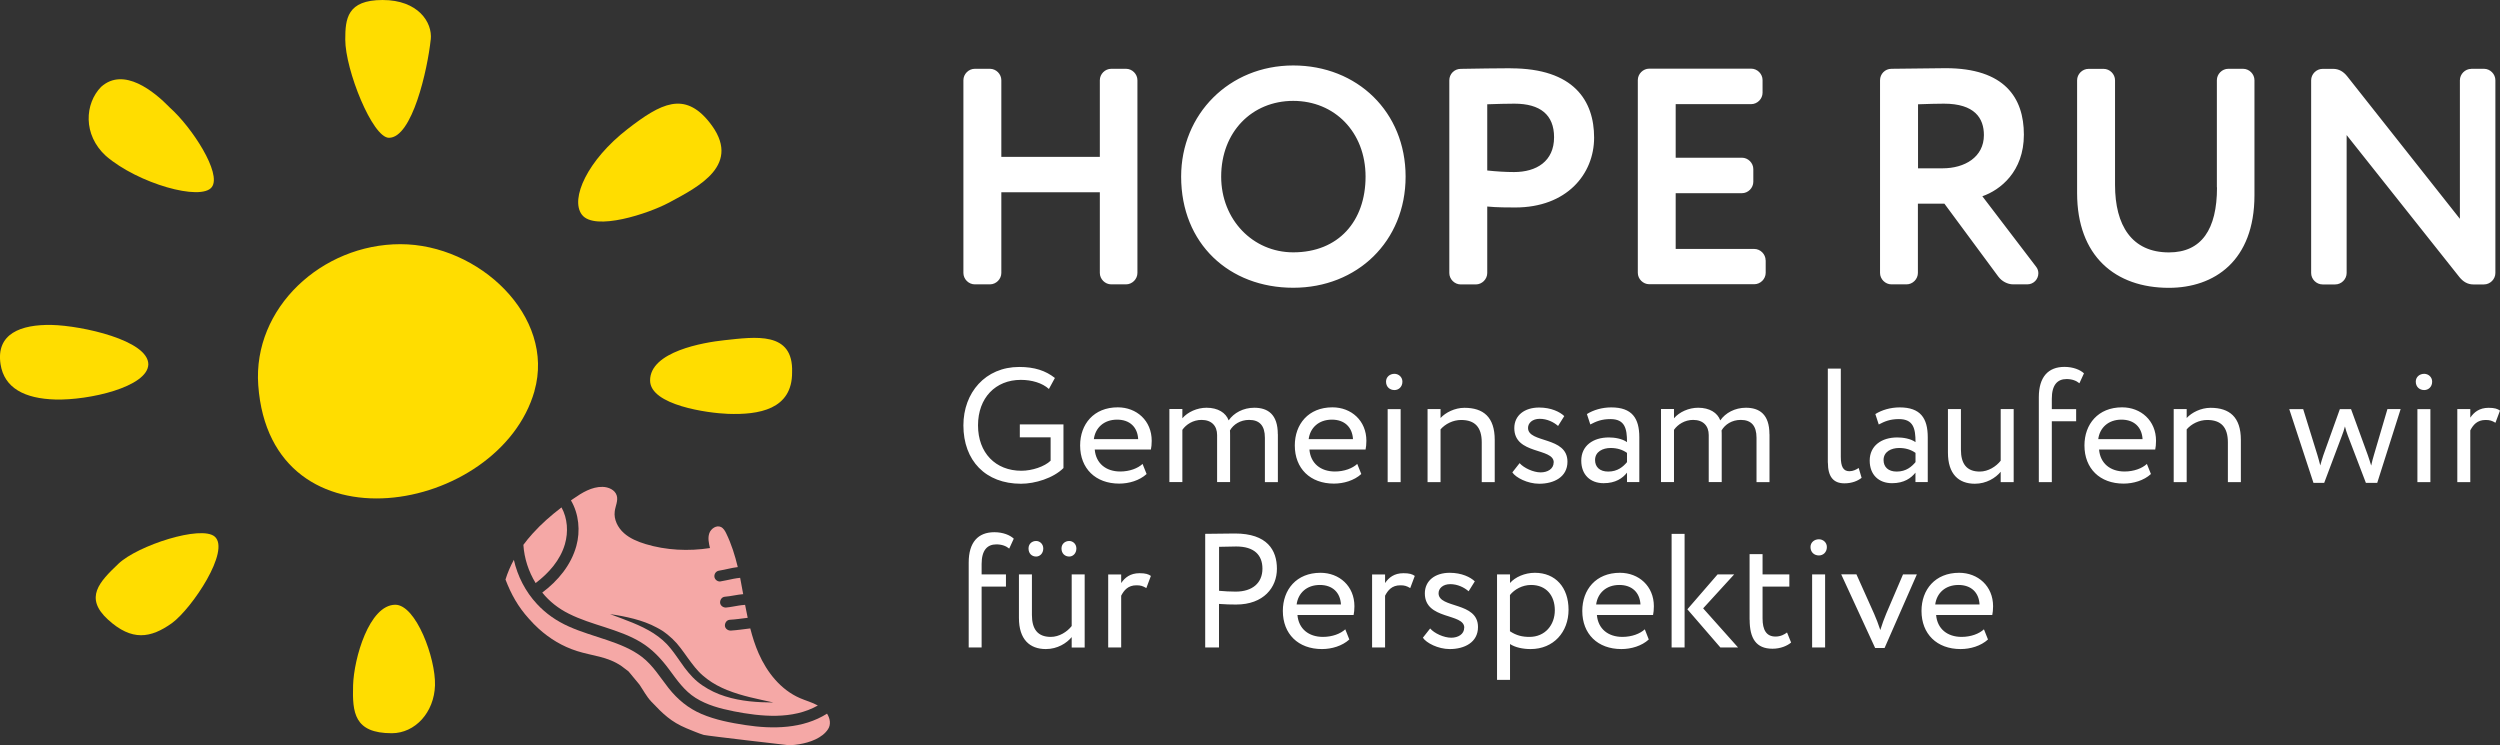
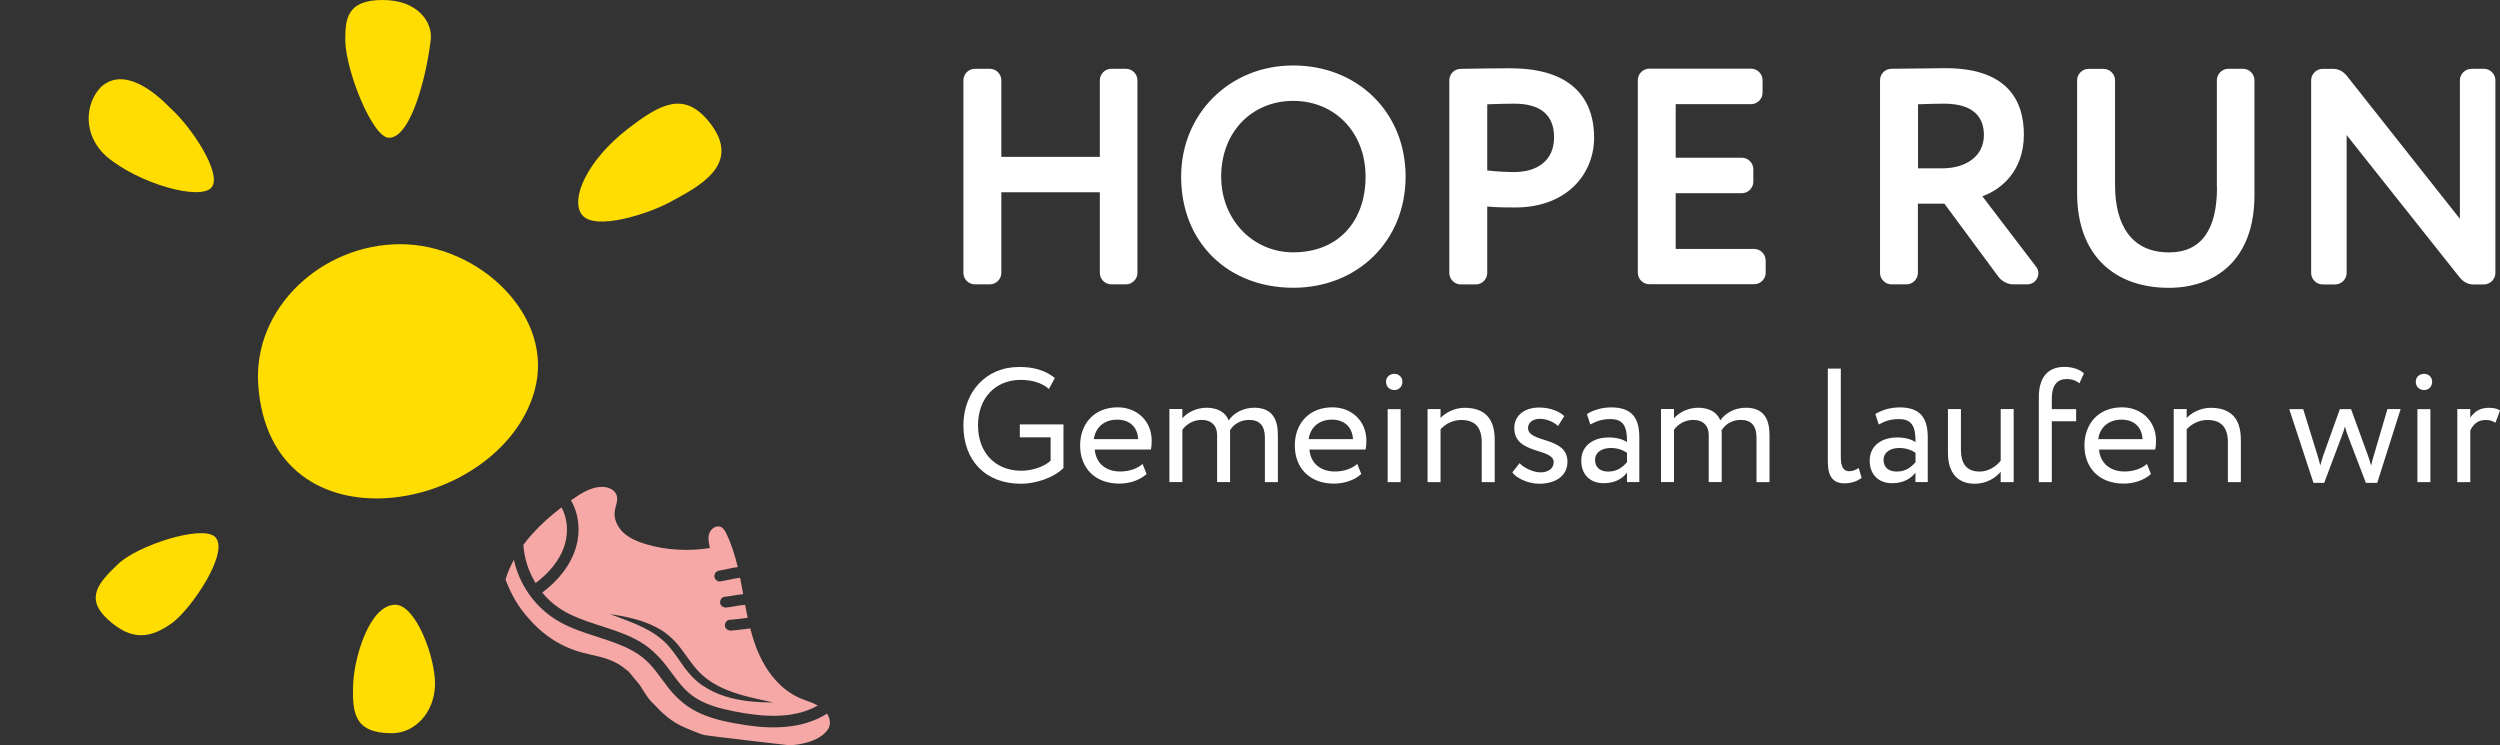
<svg xmlns="http://www.w3.org/2000/svg" id="Ebene_1" viewBox="0 0 367.76 109.65">
  <rect x="0" y="0" width="367.76" height="109.65" fill="#333333" stroke="none" />
  <defs>
    <style>.cls-1{fill:#fd0;}.cls-1,.cls-2,.cls-3{stroke-width:0px;}.cls-2{fill:#fff;}.cls-3{fill:#f5a8a6;}</style>
  </defs>
  <path class="cls-1" d="M98.34,29.84c-2.89,1.55-10.88,4.23-12.75,1.73-1.75-2.33.84-8.03,6.73-12.59,4.92-3.81,8.35-5.57,12-1.04,5.05,6.28-1.61,9.55-5.97,11.9" />
  <path class="cls-1" d="M63.36,5.82c-.47,4.45-2.73,14.47-6.15,14.45-2.42-.02-6.42-9.98-6.42-14.45,0-3.06.27-5.82,5.49-5.82s7.36,3.28,7.09,5.82" />
  <path class="cls-1" d="M78.63,57.51c-5.14,18.09-38.83,24.2-40.64-.84-.82-11.37,9.35-20.75,20.91-20.75s22.84,10.62,19.72,21.59" />
-   <path class="cls-1" d="M107.09,60.88c-3-.11-11.43-1.28-11.46-4.89-.03-4.29,7.91-5.62,10.9-5.94,4.59-.49,10.19-1.36,9.99,4.7.04,5.51-4.92,6.29-9.43,6.13" />
  <path class="cls-1" d="M51.94,100.82c.12-3.99,2.37-11.81,6.19-11.86,3.05-.03,5.98,7.86,5.86,11.86-.12,3.99-2.93,7.04-6.36,7.04-5.55,0-5.8-3.05-5.69-7.04" />
  <path class="cls-1" d="M17.41,82.94c2.84-2.71,12.21-5.73,14.18-4,2.33,2.04-3.29,10.5-6.29,12.72-3.13,2.23-5.9,2.7-9.42-.52-3.52-3.22-1.26-5.54,1.53-8.2" />
-   <path class="cls-1" d="M7.6,47.8c4.44.1,14.23,2.25,14.22,5.81-.11,3.32-8.75,5.3-13.68,5.16-4.51-.13-7.52-1.68-8.06-5.2-.69-4.5,3.01-5.86,7.52-5.77" />
  <path class="cls-1" d="M24.93,15.78c3.34,2.96,7.72,9.75,6.23,11.74-1.57,2.11-10.84-.51-15.57-4.57-3.44-3.14-3.11-7.72-.72-10.17,3.33-2.99,7.8.68,10.06,2.99" />
  <path class="cls-3" d="M107,101.53c-1.06-.44-2.08-.96-2.97-1.64-.44-.34-.87-.69-1.25-1.1-.38-.4-.74-.84-1.08-1.3-.7-.91-1.34-1.92-2.15-2.86-.41-.46-.87-.9-1.36-1.29-.24-.2-.5-.37-.75-.55-.27-.16-.53-.33-.8-.46-1.08-.59-2.23-.99-3.39-1.3-1.16-.3-2.33-.53-3.51-.69,2.22.84,4.48,1.59,6.4,2.82.95.62,1.81,1.34,2.51,2.23.71.87,1.34,1.86,2.06,2.84.37.48.76.96,1.2,1.41.44.45.92.85,1.44,1.2,1.03.7,2.16,1.23,3.32,1.59,2.33.74,4.74.9,7.11.91-2.32-.52-4.65-.95-6.78-1.82M107.89,104.62c-1.93-.38-3.89-.9-5.57-1.96-1.64-1.03-2.72-2.6-3.85-4.13-1.2-1.62-2.5-3.03-4.24-4.08-1.62-.98-3.44-1.59-5.23-2.18-1.8-.58-3.63-1.14-5.32-1.99-1.51-.75-2.85-1.79-3.91-3.11,2.31-1.73,4.23-4.03,5.01-6.85.61-2.2.38-4.72-.79-6.71.11-.08.22-.16.33-.23,1.3-.91,2.74-1.79,4.32-1.76.87.02,1.82.43,2.08,1.26.24.76-.19,1.55-.29,2.34-.16,1.19.45,2.39,1.34,3.19.89.8,2.04,1.27,3.18,1.62,3.02.92,6.37,1.08,9.49.59-.17-.71-.34-1.47-.1-2.17.24-.69,1.05-1.24,1.71-.93.38.18.6.57.78.94.77,1.58,1.29,3.25,1.7,4.96-.92.1-1.83.38-2.73.52-.44.06-.74.43-.71.88.03.42.46.77.88.71.65-.1,1.29-.27,1.94-.39.32-.06.64-.11.97-.14.15.76.29,1.5.42,2.26.01.05.02.1.03.14-.9.07-1.79.31-2.69.38-.45.03-.73.45-.71.88.03.44.47.74.88.71.61-.05,1.21-.19,1.81-.28.31-.05.62-.09.93-.11h.06c.12.64.24,1.27.38,1.9-.88.11-1.76.24-2.64.29-.45.03-.73.46-.71.88.03.44.46.73.88.71.95-.06,1.9-.21,2.85-.32.32,1.25.71,2.49,1.23,3.67,1.23,2.8,3.26,5.36,6.07,6.58.87.38,1.82.63,2.64,1.09-3.72,2.11-8.36,1.64-12.44.84" />
  <path class="cls-3" d="M78.79,85.77c-1.04-1.7-1.67-3.64-1.8-5.62.42-.57.87-1.12,1.35-1.65,1.28-1.43,2.73-2.69,4.26-3.86.89,1.62,1.02,3.6.5,5.41-.68,2.35-2.38,4.27-4.31,5.72" />
  <path class="cls-3" d="M84.85,95.76c-2.11-.67-3.99-1.81-5.6-3.27l-.73-.7-.74-.8c-1.56-1.73-2.58-3.54-3.42-5.74.31-1.01.73-1.97,1.23-2.9.54,2.41,1.71,4.69,3.4,6.5,1.31,1.42,2.89,2.51,4.66,3.3,1.84.83,3.79,1.37,5.69,2.02,1.79.61,3.59,1.31,5.1,2.47,1.61,1.24,2.66,2.99,3.9,4.57,1.32,1.67,2.89,2.98,4.86,3.82,2.04.87,4.27,1.3,6.45,1.63,4.05.62,8.47.56,12.01-1.68.45.71.6,1.59.15,2.28-.85,1.32-2.69,1.96-4.24,2.22-.44.08-.89.12-1.34.14l.02.03s-12.17-1.4-12.73-1.54c-.56-.14-2.57-.99-2.57-.99-2.22-.94-3.37-2.04-5.15-3.92-.7-.74-1.17-1.67-1.75-2.51l-1.59-1.92-1.04-.79c-2.12-1.44-4.23-1.47-6.58-2.22" />
  <path class="cls-2" d="M363.54,10.13c-.91,0-1.68.77-1.68,1.68v20.38l-16.58-20.97c-.54-.68-1.22-1.09-2.04-1.09h-1.58c-.91,0-1.68.77-1.68,1.68v28.35c0,.91.77,1.68,1.68,1.68h1.86c.91,0,1.68-.77,1.68-1.68v-20.29l16.58,20.88c.54.68,1.22,1.09,2.04,1.09h1.58c.91,0,1.68-.77,1.68-1.68V11.8c0-.91-.77-1.68-1.68-1.68h-1.86ZM326.13,27.57c0,6.16-2.27,9.56-7.07,9.56-5.48,0-7.93-3.99-7.93-9.92v-15.4c0-.91-.77-1.68-1.68-1.68h-2.22c-.91,0-1.68.77-1.68,1.68v16.58c0,9.29,5.62,13.95,13.5,13.95,6.66,0,12.59-3.94,12.59-13.63V11.8c0-.91-.77-1.68-1.68-1.68h-2.17c-.91,0-1.68.77-1.68,1.68v15.76ZM282.15,24.76v-9.42c1.49-.05,2.76-.09,3.8-.09,4.53,0,5.89,2.13,5.89,4.62,0,3.26-2.85,4.89-6.07,4.89h-3.62ZM293.97,40.7c.5.68,1.36,1.13,2.17,1.13h2.08c.95,0,1.63-.77,1.63-1.63,0-.32-.09-.68-.36-1l-7.88-10.33c2.63-.91,6.11-3.62,6.11-9.06s-2.85-9.78-11.51-9.78c-.72,0-5.25.05-7.97.09-.95,0-1.68.77-1.68,1.68v28.35c0,.91.77,1.68,1.68,1.68h2.22c.9,0,1.67-.77,1.67-1.68v-10.19h3.9l7.93,10.73ZM259.73,38.3c0-.91-.77-1.68-1.68-1.68h-11.55v-8.2h9.74c.91,0,1.68-.77,1.68-1.68v-1.86c0-.91-.77-1.68-1.68-1.68h-9.74v-7.88h11.1c.91,0,1.68-.77,1.68-1.68v-1.86c0-.91-.77-1.68-1.68-1.68h-14.99c-.91,0-1.68.77-1.68,1.68v28.35c0,.91.77,1.68,1.68,1.68h15.45c.91,0,1.68-.77,1.68-1.68v-1.86ZM218.78,15.34c1.5-.05,2.85-.09,3.99-.09,3.8,0,5.84,1.63,5.84,4.94,0,3.53-2.58,5.12-5.89,5.12-1.27,0-2.63-.09-3.94-.23v-9.74ZM222.22,10.04c-1.72,0-5.07.05-7.34.09-.95,0-1.68.77-1.68,1.68v28.35c0,.91.77,1.68,1.68,1.68h2.22c.91,0,1.68-.77,1.68-1.68v-9.78c1.36.14,3.17.14,4.12.14,7.56,0,11.6-4.89,11.6-10.28s-2.95-10.19-12.28-10.19M179.64,25.98c0-6.57,4.53-11.14,10.6-11.14s10.64,4.58,10.64,11.14-3.99,11.14-10.64,11.14c-5.93,0-10.6-4.8-10.6-11.14M173.75,25.98c0,9.87,7.07,16.35,16.49,16.35s16.53-6.84,16.53-16.35-7.11-16.35-16.53-16.35-16.49,7.16-16.49,16.35M167.32,11.8c0-.91-.77-1.68-1.68-1.68h-2.17c-.91,0-1.68.77-1.68,1.68v11.28h-14.49v-11.28c0-.91-.77-1.68-1.68-1.68h-2.22c-.91,0-1.68.77-1.68,1.68v28.35c0,.91.77,1.68,1.68,1.68h2.22c.91,0,1.68-.77,1.68-1.68v-11.87h14.49v11.87c0,.91.77,1.68,1.68,1.68h2.17c.91,0,1.68-.77,1.68-1.68V11.8Z" />
-   <path class="cls-2" d="M288.1,86.05c1.86,0,3.01,1.1,3.1,2.87h-6.52c.21-1.65,1.46-2.87,3.42-2.87M291.85,92.57c-.69.65-1.91,1.12-3.29,1.12-2.1,0-3.58-1.19-3.75-3.22h8.26c.07-.33.12-.76.12-1.29,0-2.96-2.22-4.92-4.99-4.92-3.54,0-5.54,2.48-5.54,5.61,0,3.39,2.26,5.61,5.75,5.61,1.43,0,2.98-.45,4.03-1.41l-.6-1.51ZM281.97,84.5h-2.03l-2.46,5.75c-.31.72-.64,1.65-.88,2.43-.26-.79-.6-1.7-.91-2.39l-2.6-5.8h-2.24l4.99,10.83h1.39l4.75-10.83ZM266.33,80.47c0,.79.57,1.24,1.24,1.24.6,0,1.17-.45,1.17-1.24,0-.69-.57-1.14-1.17-1.14-.67,0-1.24.45-1.24,1.14M266.57,95.24h1.91v-10.74h-1.91v10.74ZM257.38,91.16c0,2.75.95,4.27,3.36,4.27,1.19,0,2.17-.43,2.74-.91l-.6-1.48c-.38.29-.95.6-1.69.6-1.36,0-1.91-.98-1.91-2.67v-4.68h3.94v-1.79h-3.94v-2.98h-1.91v9.64ZM245.9,95.24h1.91v-16.71h-1.91v16.71ZM255.09,84.5h-2.43l-4.44,5.13,4.85,5.61h2.6l-5.13-5.75,4.56-4.99ZM238.21,86.05c1.86,0,3.01,1.1,3.11,2.87h-6.52c.21-1.65,1.46-2.87,3.41-2.87M241.96,92.57c-.69.65-1.91,1.12-3.3,1.12-2.1,0-3.58-1.19-3.75-3.22h8.26c.07-.33.12-.76.12-1.29,0-2.96-2.22-4.92-4.99-4.92-3.54,0-5.54,2.48-5.54,5.61,0,3.39,2.26,5.61,5.75,5.61,1.43,0,2.99-.45,4.03-1.41l-.59-1.51ZM225.23,86.05c2.22,0,3.49,1.55,3.49,3.72s-1.43,3.92-3.73,3.92c-1.03,0-1.91-.19-2.87-.83v-5.33c.67-.84,1.84-1.48,3.1-1.48M220.22,100.01h1.91v-5.27c.76.5,1.89.74,3.03.74,3.37,0,5.58-2.5,5.58-5.78s-1.91-5.44-4.96-5.44c-1.48,0-2.91.64-3.65,1.5v-1.26h-1.91v15.51ZM215.39,92.33c0,.98-.91,1.48-1.91,1.48-1.08,0-2.48-.64-3.1-1.36l-1.07,1.36c.5.76,2.22,1.67,3.96,1.67,2.15,0,4.15-.98,4.15-3.24,0-3.77-5.8-2.7-5.8-4.97,0-.72.64-1.34,1.72-1.34s2.05.48,2.7,1.05l.91-1.46c-.64-.62-1.93-1.26-3.7-1.26-2.12,0-3.65,1.14-3.65,3.03,0,3.94,5.8,2.87,5.8,5.04M201.84,95.24h1.91v-7.61c.41-.79,1-1.53,2.24-1.53.64,0,.93.1,1.46.41l.67-1.79c-.36-.26-.79-.4-1.67-.4-1.36,0-2.15.64-2.7,1.45v-1.26h-1.91v10.74ZM194.15,86.05c1.86,0,3.01,1.1,3.11,2.87h-6.52c.21-1.65,1.46-2.87,3.41-2.87M197.9,92.57c-.69.65-1.91,1.12-3.29,1.12-2.1,0-3.58-1.19-3.75-3.22h8.26c.07-.33.12-.76.12-1.29,0-2.96-2.22-4.92-4.99-4.92-3.54,0-5.54,2.48-5.54,5.61,0,3.39,2.26,5.61,5.75,5.61,1.43,0,2.98-.45,4.03-1.41l-.6-1.51ZM181.86,80.39c2.65,0,3.85,1.27,3.85,3.26,0,2.11-1.48,3.38-3.94,3.38-.84,0-1.62-.05-2.44-.12v-6.47c.79-.02,1.86-.05,2.53-.05M179.32,95.24v-6.4c.84.07,1.84.09,2.51.09,4.08,0,6.01-2.53,6.01-5.26s-1.41-5.19-6.18-5.19c-1.05,0-3.44.05-4.37.05v16.71h2.03ZM163.02,95.24h1.91v-7.61c.41-.79,1-1.53,2.24-1.53.64,0,.93.1,1.46.41l.67-1.79c-.36-.26-.79-.4-1.67-.4-1.36,0-2.15.64-2.7,1.45v-1.26h-1.91v10.74ZM156.15,80.68c0,.76.52,1.19,1.14,1.19.52,0,1.05-.43,1.05-1.19,0-.67-.52-1.1-1.05-1.1-.62,0-1.14.43-1.14,1.1M151.3,80.68c0,.76.5,1.19,1.12,1.19.52,0,1.05-.43,1.05-1.19,0-.67-.52-1.1-1.05-1.1-.62,0-1.12.43-1.12,1.1M159.56,84.5h-1.91v7.59c-.67.86-1.84,1.6-3.08,1.6-1.96,0-2.77-1.19-2.77-3.22v-5.97h-1.91v6.4c0,3.15,1.57,4.58,3.96,4.58,1.7,0,3.06-.86,3.8-1.76v1.53h1.91v-10.74ZM142.49,95.24h1.91v-8.95h3.58v-1.79h-3.58v-1.53c0-2.01.81-2.89,2.17-2.89.81,0,1.43.24,1.89.62l.67-1.46c-.55-.52-1.57-.95-2.86-.95-2.39,0-3.77,1.48-3.77,4.46v12.48Z" />
  <path class="cls-2" d="M361.48,70.92h1.91v-7.61c.41-.79,1-1.53,2.24-1.53.65,0,.93.1,1.46.41l.67-1.79c-.36-.26-.79-.41-1.67-.41-1.36,0-2.15.64-2.7,1.45v-1.26h-1.91v10.74ZM355.37,56.14c0,.79.57,1.24,1.24,1.24.6,0,1.17-.45,1.17-1.24,0-.69-.57-1.15-1.17-1.15-.67,0-1.24.45-1.24,1.15M355.61,70.92h1.91v-10.74h-1.91v10.74ZM353.13,60.18h-1.93l-1.96,6.66c-.17.55-.31,1.1-.43,1.65-.17-.52-.31-1.05-.5-1.55l-2.46-6.75h-1.65l-2.43,6.78c-.21.6-.31,1.03-.45,1.5-.14-.5-.24-.98-.41-1.5l-2.1-6.78h-2.05l3.56,10.84h1.58l2.6-6.92c.19-.45.31-.88.45-1.38.12.45.24.88.41,1.31l2.67,6.99h1.67l3.44-10.84ZM319.76,70.92h1.91v-7.76c.69-.79,1.81-1.38,3.03-1.38,2.01,0,3.03,1.05,3.03,3.29v5.85h1.91v-6.21c0-3.36-1.67-4.72-4.46-4.72-1.41,0-2.77.69-3.51,1.5v-1.31h-1.91v10.74ZM312.07,61.73c1.86,0,3.01,1.1,3.11,2.87h-6.52c.21-1.65,1.46-2.87,3.41-2.87M315.82,68.24c-.69.65-1.91,1.12-3.29,1.12-2.1,0-3.58-1.2-3.75-3.23h8.26c.07-.33.12-.76.12-1.29,0-2.96-2.22-4.92-4.99-4.92-3.54,0-5.54,2.48-5.54,5.61,0,3.39,2.27,5.61,5.75,5.61,1.43,0,2.99-.45,4.03-1.41l-.6-1.5ZM299.92,70.92h1.91v-8.95h3.58v-1.79h-3.58v-1.53c0-2.01.81-2.89,2.17-2.89.81,0,1.43.24,1.89.62l.67-1.46c-.55-.52-1.58-.95-2.87-.95-2.39,0-3.77,1.48-3.77,4.46v12.48ZM296.22,60.18h-1.91v7.59c-.67.86-1.84,1.6-3.08,1.6-1.96,0-2.77-1.19-2.77-3.22v-5.97h-1.91v6.4c0,3.15,1.57,4.58,3.96,4.58,1.7,0,3.06-.86,3.8-1.76v1.52h1.91v-10.74ZM279.01,69.37c-1.24,0-1.93-.67-1.93-1.7,0-1.24,1.15-1.77,2.29-1.77.93,0,1.74.24,2.41.72v1.36c-.55.65-1.36,1.39-2.77,1.39M276.38,62.44c.86-.45,1.65-.79,2.96-.79,2.13,0,2.44,1.39,2.44,3.39-.72-.52-1.84-.69-2.68-.69-2.32,0-4.06,1.22-4.06,3.41,0,2.08,1.33,3.32,3.29,3.32,1.77,0,2.79-.74,3.44-1.55v1.38h1.81v-6.59c0-2.8-1.07-4.39-4.13-4.39-1.34,0-2.63.38-3.58.98l.5,1.53ZM268.89,68.05c0,2.08.81,3.05,2.43,3.05,1.12,0,1.96-.36,2.53-.81l-.43-1.45c-.36.24-.83.48-1.36.48-.91,0-1.27-.67-1.27-2.12v-12.98h-1.91v13.84ZM260.29,63.87c0-2.93-1.48-3.89-3.46-3.89-1.62,0-3.01.76-3.77,1.86-.41-1.12-1.57-1.86-3.25-1.86-1.38,0-2.77.62-3.56,1.55v-1.36h-1.91v10.74h1.91v-7.68c.55-.79,1.58-1.46,2.82-1.46,1.51,0,2.29.91,2.29,2.22v6.92h1.91v-6.83c0-.24,0-.57-.02-.76.5-.88,1.53-1.55,2.82-1.55,1.55,0,2.32.86,2.32,2.63v6.52h1.91v-7.04ZM236.57,69.37c-1.24,0-1.93-.67-1.93-1.7,0-1.24,1.15-1.77,2.29-1.77.93,0,1.74.24,2.41.72v1.36c-.55.65-1.36,1.39-2.77,1.39M233.94,62.44c.86-.45,1.65-.79,2.96-.79,2.13,0,2.44,1.39,2.44,3.39-.72-.52-1.84-.69-2.67-.69-2.32,0-4.06,1.22-4.06,3.41,0,2.08,1.33,3.32,3.29,3.32,1.77,0,2.8-.74,3.44-1.55v1.38h1.81v-6.59c0-2.8-1.07-4.39-4.13-4.39-1.34,0-2.63.38-3.58.98l.5,1.53ZM228.55,68.01c0,.98-.91,1.48-1.91,1.48-1.08,0-2.48-.65-3.1-1.36l-1.07,1.36c.5.76,2.22,1.67,3.96,1.67,2.15,0,4.15-.98,4.15-3.24,0-3.77-5.8-2.7-5.8-4.97,0-.72.64-1.34,1.72-1.34s2.05.48,2.7,1.05l.91-1.45c-.64-.62-1.93-1.26-3.7-1.26-2.13,0-3.65,1.14-3.65,3.03,0,3.94,5.8,2.86,5.8,5.04M210,70.92h1.91v-7.76c.69-.79,1.82-1.38,3.03-1.38,2.01,0,3.03,1.05,3.03,3.29v5.85h1.91v-6.21c0-3.36-1.67-4.72-4.46-4.72-1.41,0-2.77.69-3.51,1.5v-1.31h-1.91v10.74ZM203.89,56.14c0,.79.57,1.24,1.24,1.24.6,0,1.17-.45,1.17-1.24,0-.69-.57-1.15-1.17-1.15-.67,0-1.24.45-1.24,1.15M204.13,70.92h1.91v-10.74h-1.91v10.74ZM195.92,61.73c1.86,0,3.01,1.1,3.11,2.87h-6.52c.21-1.65,1.46-2.87,3.42-2.87M199.66,68.24c-.69.65-1.91,1.12-3.29,1.12-2.1,0-3.58-1.2-3.75-3.23h8.26c.07-.33.12-.76.12-1.29,0-2.96-2.22-4.92-4.99-4.92-3.54,0-5.54,2.48-5.54,5.61,0,3.39,2.27,5.61,5.75,5.61,1.43,0,2.98-.45,4.03-1.41l-.6-1.5ZM187.97,63.87c0-2.93-1.48-3.89-3.46-3.89-1.62,0-3.01.76-3.77,1.86-.41-1.12-1.57-1.86-3.25-1.86-1.38,0-2.77.62-3.56,1.55v-1.36h-1.91v10.74h1.91v-7.68c.55-.79,1.58-1.46,2.82-1.46,1.51,0,2.29.91,2.29,2.22v6.92h1.91v-6.83c0-.24,0-.57-.02-.76.5-.88,1.53-1.55,2.82-1.55,1.55,0,2.32.86,2.32,2.63v6.52h1.91v-7.04ZM164.33,61.73c1.86,0,3.01,1.1,3.1,2.87h-6.52c.21-1.65,1.46-2.87,3.42-2.87M168.08,68.24c-.69.65-1.91,1.12-3.29,1.12-2.1,0-3.58-1.2-3.75-3.23h8.26c.07-.33.12-.76.12-1.29,0-2.96-2.22-4.92-4.99-4.92-3.54,0-5.54,2.48-5.54,5.61,0,3.39,2.27,5.61,5.75,5.61,1.43,0,2.98-.45,4.03-1.41l-.6-1.5ZM150.04,64.33h4.51v3.44c-.88.86-2.72,1.48-4.3,1.48-3.8,0-6.38-2.63-6.38-6.68s2.58-6.69,6.3-6.69c1.6,0,3.15.45,4.13,1.34l.88-1.62c-1.36-1.07-2.98-1.62-5.25-1.62-4.99,0-8.21,3.79-8.21,8.59,0,5.2,3.27,8.59,8.47,8.59,2.08,0,4.77-.83,6.25-2.31v-6.42h-6.42v1.91Z" />
</svg>